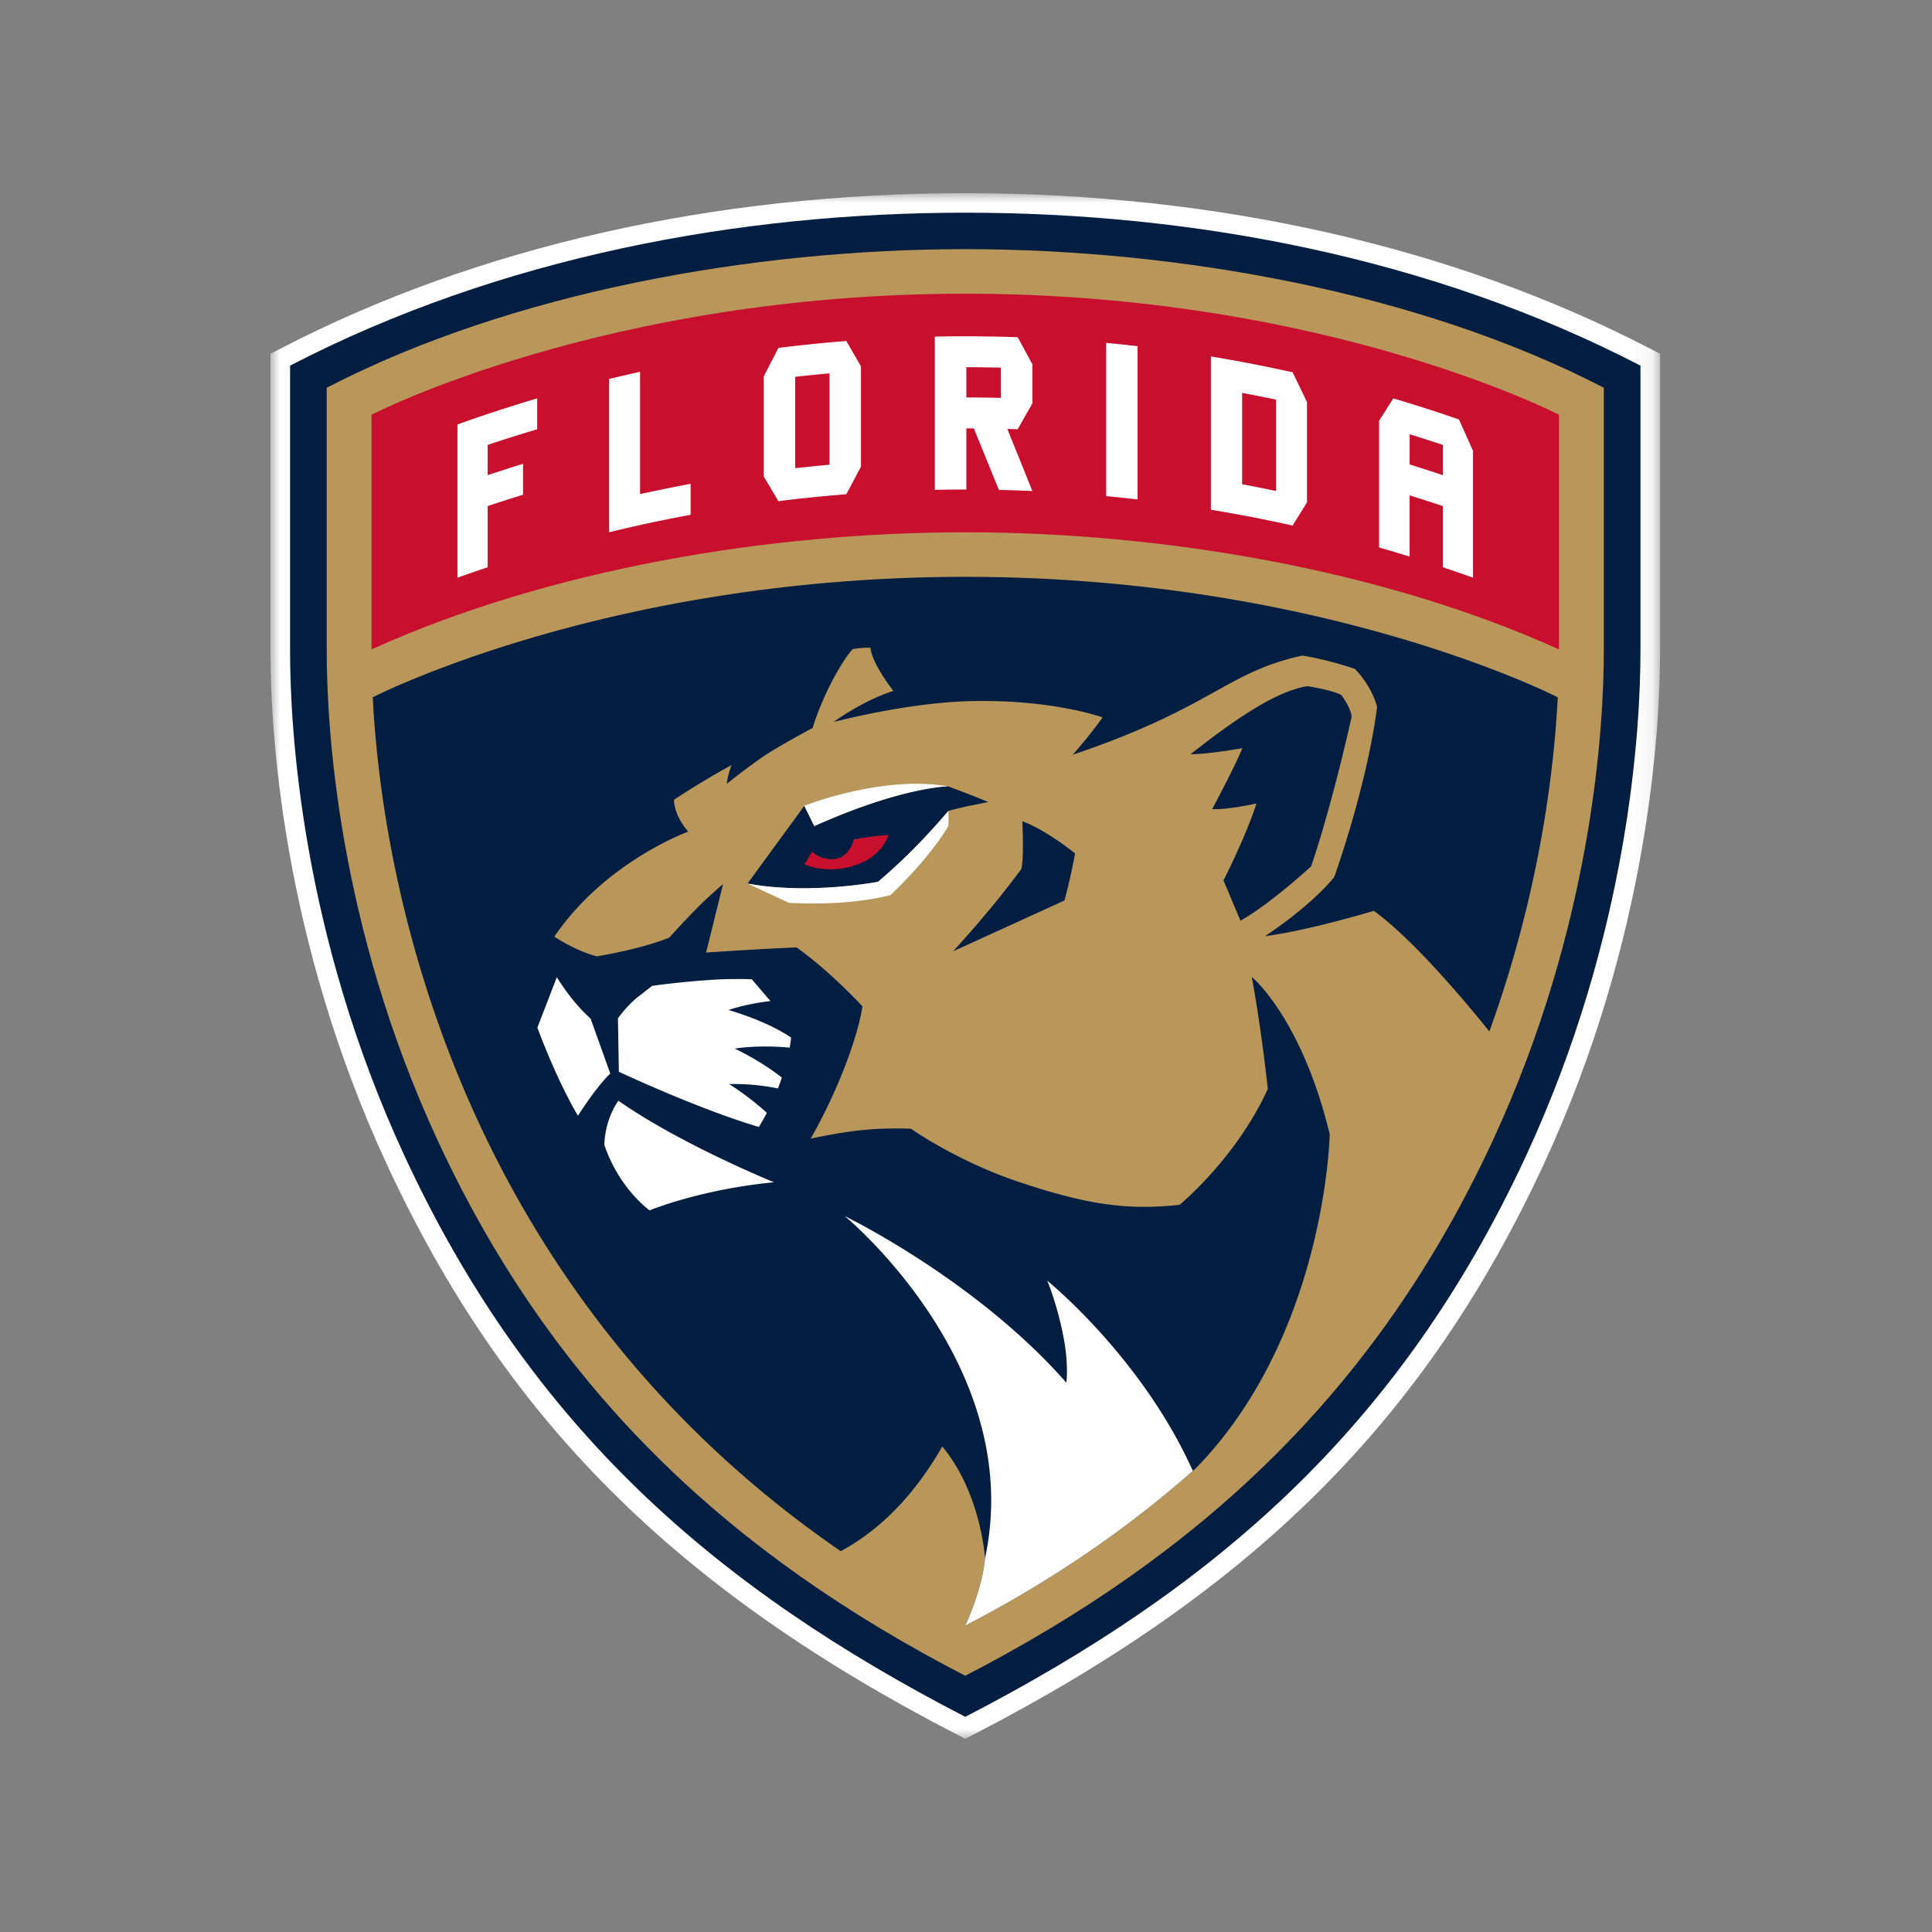
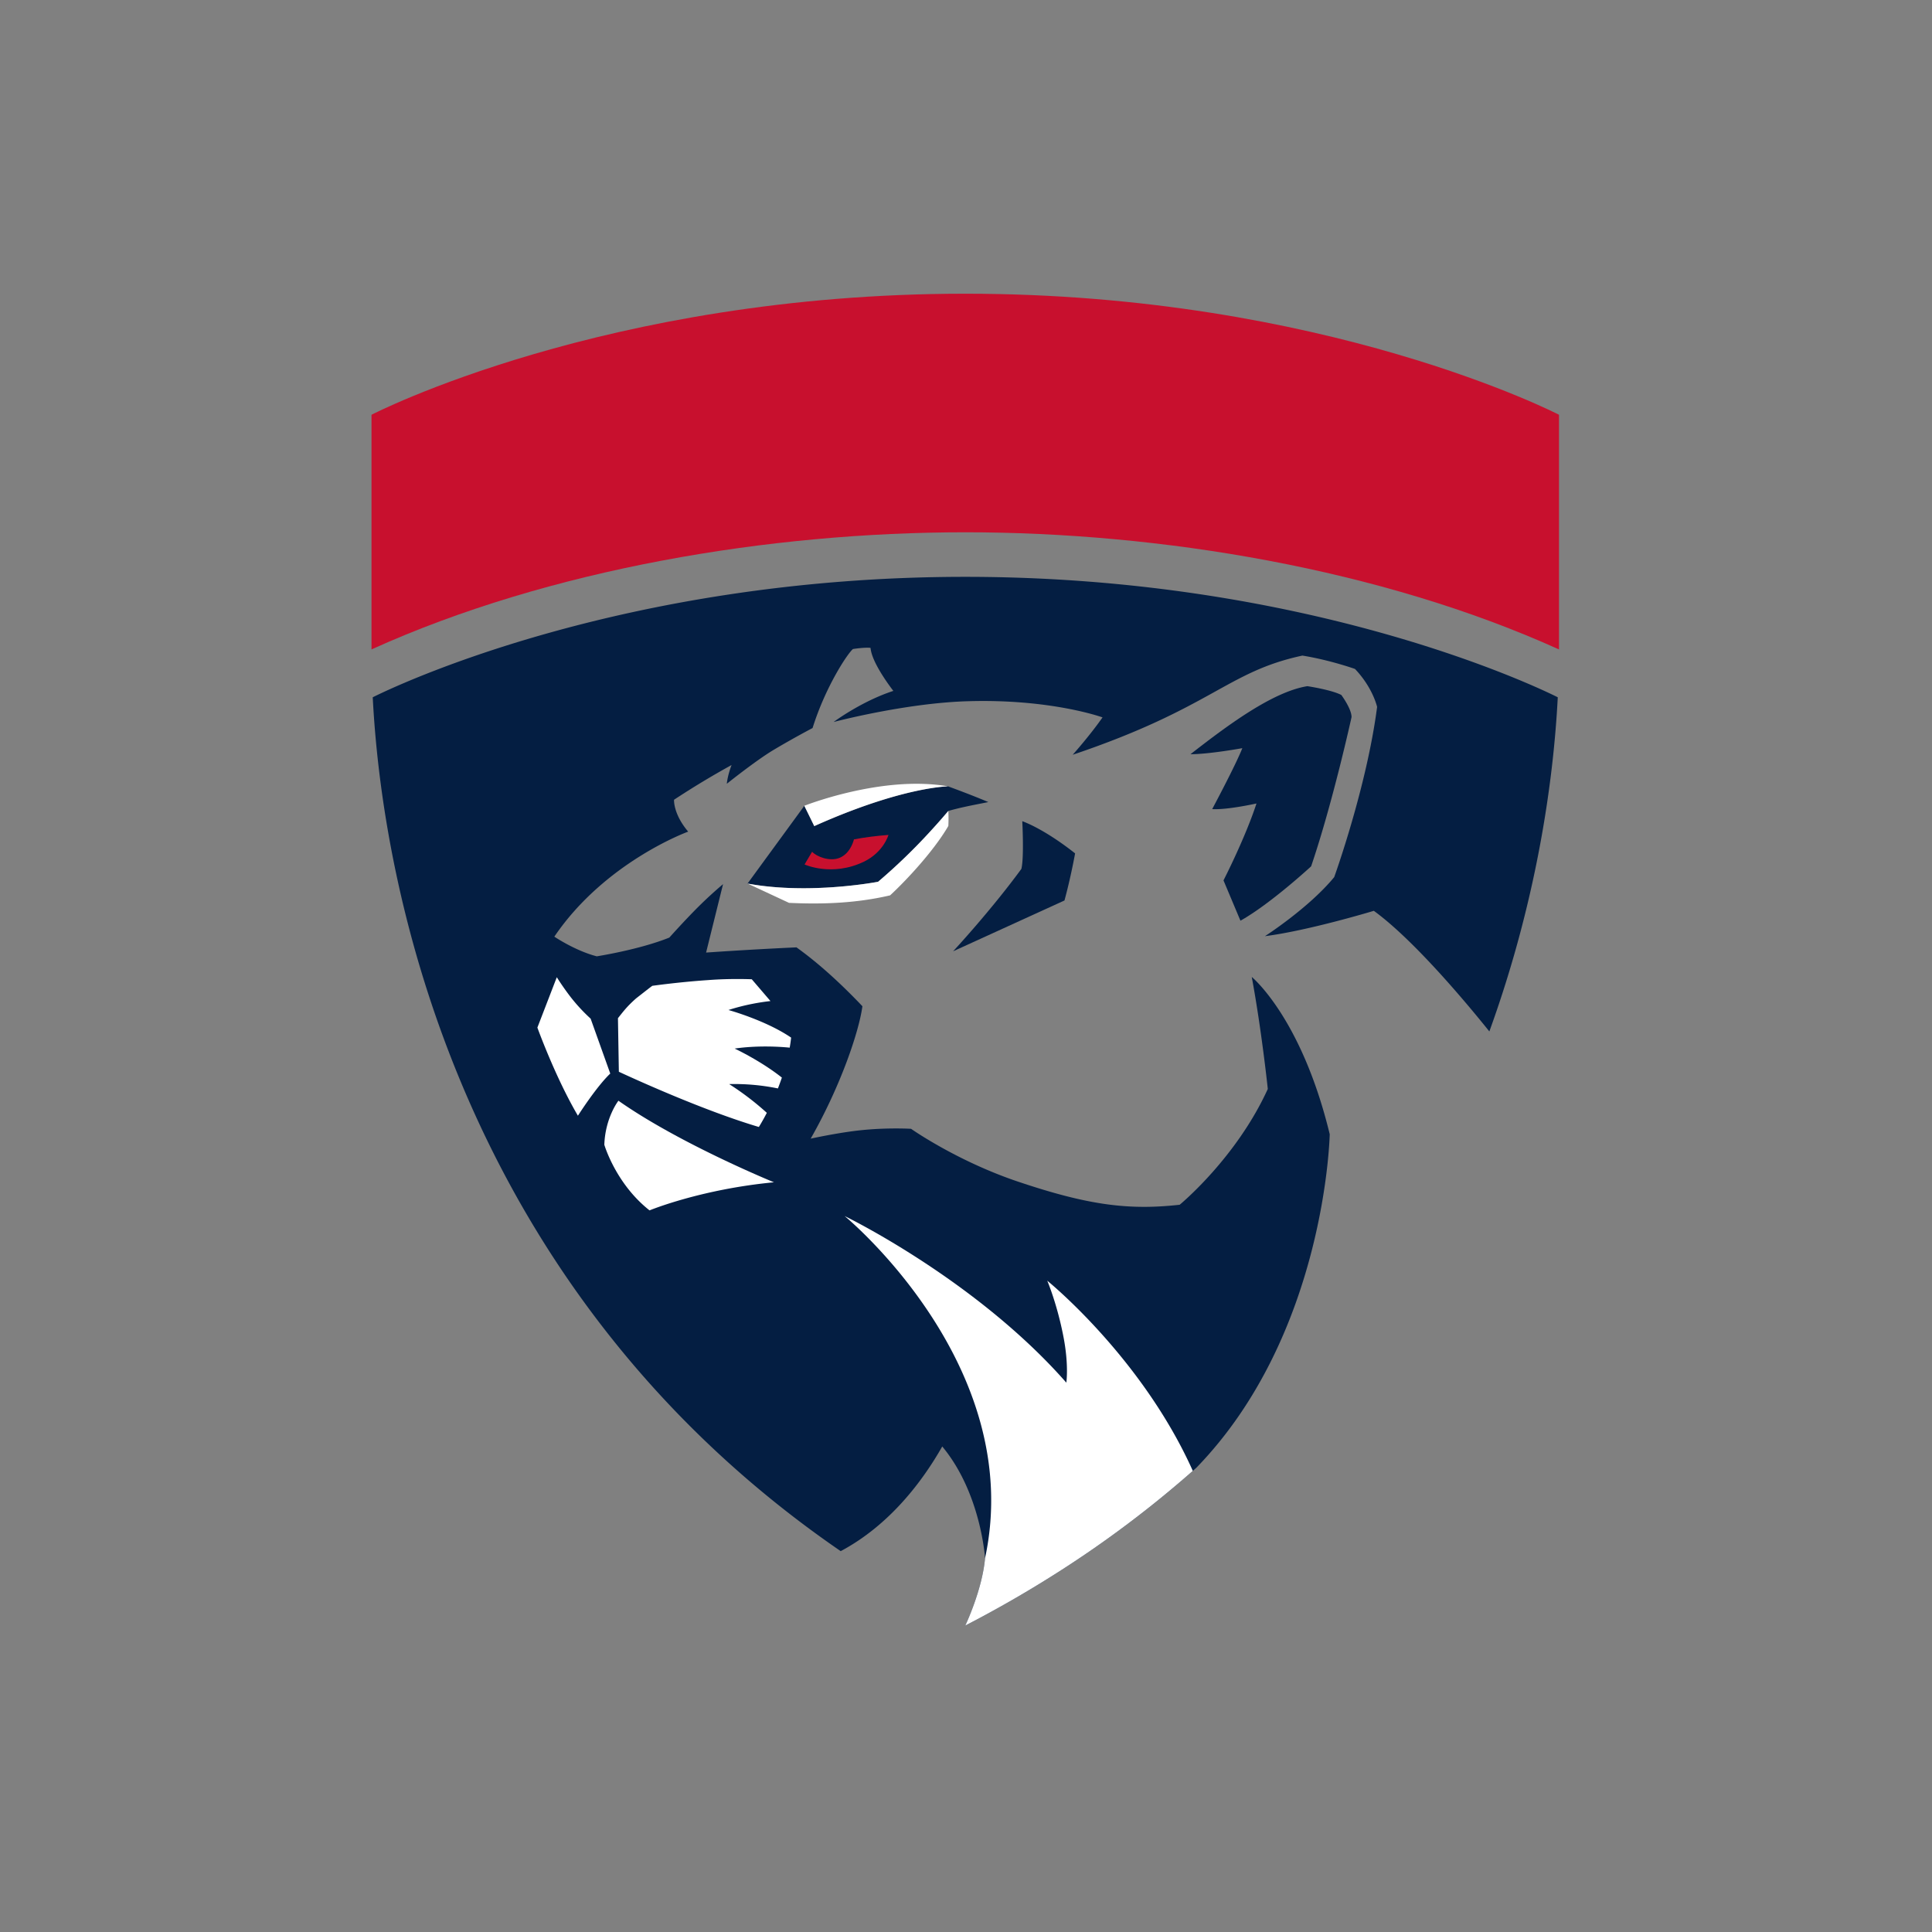
<svg xmlns="http://www.w3.org/2000/svg" fill="none" id="team-logo-florida-panthers" viewBox="0 0 100 100">
  <rect x="0" y="0" width="100" height="100" fill="#808080" stroke="none" />
  <mask id="a" style="mask-type:luminance" maskUnits="userSpaceOnUse" x="14" y="10" width="72" height="80">
-     <path fill-rule="evenodd" clip-rule="evenodd" d="M14 10h71.924v80H14V10Z" fill="#fff" />
-   </mask>
+     </mask>
  <g mask="url(#a)">
    <path fill-rule="evenodd" clip-rule="evenodd" d="M85.378 18.029C75.235 12.776 62.988 10 49.962 10c-13.03 0-25.276 2.777-35.416 8.03l-.546.282V33.68c0 4.09.587 14.87 6.024 26.59 6.1 13.15 14.914 21.969 29.47 29.489l.468.241.467-.241C64.986 82.237 73.8 73.418 79.9 60.27c5.438-11.72 6.025-22.5 6.025-26.59V18.31l-.546-.282Z" fill="#fff" />
  </g>
-   <path fill-rule="evenodd" clip-rule="evenodd" d="M15.014 18.924V33.68c0 4.024.579 14.63 5.931 26.167 6.53 14.073 16.134 22.361 29.017 29.016 12.776-6.601 22.446-14.853 29.016-29.016C84.331 48.31 84.91 37.704 84.91 33.68V18.924c-10.805-5.596-23.159-7.915-34.947-7.915-11.68 0-24.073 2.282-34.948 7.915Z" fill="#041E42" />
-   <path fill-rule="evenodd" clip-rule="evenodd" d="M16.911 20.069v13.61c0 3.9.56 14.18 5.756 25.378 6.071 13.085 15.278 21.471 27.295 27.68 12.065-6.233 21.245-14.64 27.294-27.68 5.196-11.199 5.757-21.478 5.757-25.377V20.069c-9.57-4.956-22.094-7.173-33.051-7.173-10.995 0-23.5 2.226-33.05 7.173Z" fill="#B9975B" />
  <path fill-rule="evenodd" clip-rule="evenodd" d="M55.646 44.17c-1.658-1.31-2.733-1.665-2.733-1.665s.1 1.876-.047 2.47c-1.612 2.2-3.534 4.264-3.534 4.264l5.765-2.63c.334-1.224.55-2.438.55-2.438Zm-4.49-2.655c-.244-.103-.49-.203-.737-.301-.724-.287-1.348-.512-1.348-.512s-.148.001-.441.034a12.446 12.446 0 0 0-.903.143c-1.147.224-3.017.731-5.581 1.88l-.22-.45-.294-.6-2.94 4.024c1 .186 2.033.246 2.984.242 2.09-.01 3.773-.335 3.773-.335a29.916 29.916 0 0 0 2.727-2.635c.187-.205.372-.411.555-.62.195-.223.318-.37.352-.41.683-.193 1.22-.29 2.074-.46Zm13.05 6.14c1.56-.873 3.658-2.814 3.658-2.814 1.123-3.3 2.092-7.724 2.092-7.724 0-.436-.53-1.146-.53-1.146-.531-.273-1.757-.455-1.757-.455-1.81.291-4.17 2.056-6.05 3.522.977 0 2.684-.313 2.684-.313-.341.873-1.56 3.154-1.56 3.154.78.048 2.292-.291 2.292-.291-.585 1.795-1.707 3.981-1.707 3.981l.878 2.087Z" fill="#041E42" />
  <path fill-rule="evenodd" clip-rule="evenodd" d="M49.962 29.857c-17.862 0-29.715 5.756-30.669 6.234.566 11.089 5.183 31.116 24.222 44.196 2.548-1.357 4.246-3.64 5.256-5.418 2.007 2.415 2.215 5.783 2.215 5.785-.146 1.65-1.024 3.485-1.024 3.485a60.763 60.763 0 0 0 4.847-2.792 56.398 56.398 0 0 0 6.931-5.215l.18-.158c6.714-6.91 6.906-17.268 6.906-17.268-1.464-6.041-4.035-8.139-4.035-8.139.513 2.764.83 5.797.83 5.797-1.635 3.591-4.561 5.994-4.561 5.994-2.635.291-4.723.03-8.379-1.201-3.17-1.068-5.524-2.73-5.524-2.73s-1.208-.073-2.598.073c-1.177.123-2.598.436-2.598.436 1.574-2.766 2.507-5.576 2.677-6.854-1.071-1.127-2.23-2.2-3.413-3.047-2.605.12-4.678.27-4.678.27l.878-3.542s-.6.497-1.27 1.163c-.718.715-1.51 1.603-1.51 1.603-1.562.63-3.757.97-3.757.97-1.122-.29-2.196-1.018-2.196-1.018 2.635-3.883 6.928-5.436 6.928-5.436-.781-.921-.732-1.65-.732-1.65a43.648 43.648 0 0 1 2.978-1.797c-.217.57-.246.97-.246.97s1.502-1.204 2.416-1.75c1.025-.612 2.023-1.135 2.023-1.135.663-2.123 1.798-3.846 2.091-4.09 0 0 .599-.096.909-.059.058.695.856 1.802 1.18 2.227-1.657.538-3.092 1.61-3.092 1.61s3.64-.965 6.863-1.073c4.366-.145 7.057.834 7.057.834-.656.942-1.544 1.934-1.544 1.934 7.221-2.435 7.975-4.296 11.89-5.133 1.427.23 2.72.691 2.72.691.927.97 1.146 1.965 1.146 1.965-.536 4.15-2.22 8.81-2.22 8.81-1.317 1.602-3.585 3.057-3.585 3.057 2.268-.29 5.635-1.312 5.635-1.312 2.092 1.52 4.84 4.822 5.98 6.243 2.373-6.548 3.306-12.692 3.541-17.296-.953-.478-12.806-6.234-30.668-6.234Z" fill="#041E42" />
  <path fill-rule="evenodd" clip-rule="evenodd" d="M42.146 42.759c2.564-1.149 4.434-1.656 5.58-1.88a12.55 12.55 0 0 1 .904-.143c.293-.033.44-.034.44-.034h.001c-3.404-.597-7.44 1.006-7.44 1.006l.295.6.22.45Zm12.06 23.53s.512 1.2.84 2.911c.283 1.466.147 2.366.147 2.366-4.683-5.338-11.475-8.624-11.475-8.624s9.414 7.716 7.268 17.712c-.146 1.65-1.024 3.485-1.024 3.485a60.825 60.825 0 0 0 4.847-2.792 56.434 56.434 0 0 0 6.931-5.215c-2.64-5.888-7.535-9.844-7.535-9.844Zm-14.928-7.957s.176-.275.413-.732a14.556 14.556 0 0 0-1.95-1.488 11.263 11.263 0 0 1 2.524.225c.07-.18.139-.367.205-.561-1.107-.879-2.444-1.502-2.444-1.502 1.226-.179 2.426-.09 2.849-.048a8.23 8.23 0 0 0 .073-.52c-1.32-.9-3.243-1.428-3.243-1.428.865-.28 1.663-.406 2.174-.463l-.967-1.128s-1.085-.049-2.256.042c-1.51.101-2.894.297-2.894.297-.23.172-.58.45-.838.65-.469.417-.638.647-.939 1.025l.047 2.773c.898.416 4.418 2.018 7.246 2.858ZM45.45 45.64s-1.683.325-3.773.335c-.95.004-1.985-.056-2.983-.242l2.146.999c1.55.072 3.366.048 5.232-.389.89-.825 2.28-2.329 3.013-3.59 0 0 .024-.34 0-.777-.035.04-.158.186-.353.41a33.19 33.19 0 0 1-.555.619 29.87 29.87 0 0 1-2.727 2.635ZM31.28 59.252s.584 2.014 2.34 3.397c0 0 2.635-1.092 6.44-1.454 0 0-4.878-1.99-8.05-4.222 0 0-.682.872-.73 2.279Zm-1.367-1.503s.95-1.495 1.674-2.182l-1.016-2.842a9.102 9.102 0 0 1-1.024-1.104 13.52 13.52 0 0 1-.727-1.04l-1.005 2.607s.927 2.572 2.098 4.561Z" fill="#fff" />
  <path fill-rule="evenodd" clip-rule="evenodd" d="M19.23 33.613c9.2-4.165 20.603-6.062 30.732-6.062 10.095 0 21.513 1.892 30.732 6.064V21.468s-12.097-6.266-30.732-6.266c-18.635 0-30.733 6.266-30.733 6.266v12.145Zm24.22 10.791c-.501.203-1.178-.062-1.416-.317l-.39.657s1.415.655 3.074-.145c1.02-.493 1.268-1.383 1.268-1.383-.624.047-1.236.125-1.786.23-.065.244-.257.758-.75.958Z" fill="#C8102E" />
-   <path fill-rule="evenodd" clip-rule="evenodd" d="M66.048 25.414c-.584-.123-1.17-.24-1.757-.349v-4.73c.586.11 1.172.226 1.757.349v4.73ZM67.65 26v-5.19l-.745-1.54a78.1 78.1 0 0 0-4.23-.82v7.933c1.418.234 2.828.507 4.23.819l.745-1.2Zm-8.77-8.082a78.515 78.515 0 0 0-1.627-.17v7.932c.542.05 1.084.107 1.626.17v-7.933Zm-17.722 1.587a79.127 79.127 0 0 1 1.776-.18v4.73c-.593.053-1.185.113-1.776.18v-4.73Zm2.647 6.076.758-1.426v-5.191c-.252-.439-.505-.877-.758-1.314a77.438 77.438 0 0 0-3.516.358l-.755 1.468v5.193c.252.422.503.846.755 1.271a78.015 78.015 0 0 1 3.516-.359Zm29.157-3.104c.575.177 1.147.361 1.718.552v1.565a77.049 77.049 0 0 0-1.718-.552v-1.566Zm0 3.165c.575.178 1.147.362 1.718.552v3.166c.522.175 1.044.355 1.564.542V23.34a655.42 655.42 0 0 0-.727-1.627 77.939 77.939 0 0 0-3.4-1.093l-.736 1.155v6.563c.529.151 1.056.307 1.58.47v-3.166Zm-47.72.552a77.962 77.962 0 0 1 1.83-.586v-1.6c-.613.187-1.223.383-1.83.586v-1.566c.85-.284 1.704-.553 2.563-.808v-1.6a78.05 78.05 0 0 0-4.127 1.35v7.932c.519-.187 1.04-.367 1.564-.542v-3.166Zm24.777-7.188c.594.001 1.189.008 1.783.022v1.566a78.553 78.553 0 0 0-1.783-.022v-1.566Zm0 3.166.386.001c.432 1.058.864 2.12 1.296 3.185.578.013 1.156.032 1.734.058-.432-1.075-.864-2.146-1.296-3.213l.536.016.76-1.34v-2.027a556.17 556.17 0 0 0-.759-1.398 78.29 78.29 0 0 0-4.29-.032v7.932c.544-.01 1.088-.016 1.633-.016v-3.166Zm-14.273 2.872c-.875.162-1.747.34-2.617.532v-6.332c-.534.118-1.068.242-1.6.371v7.933a78.047 78.047 0 0 1 4.217-.903v-1.601Z" fill="#fff" />
</svg>